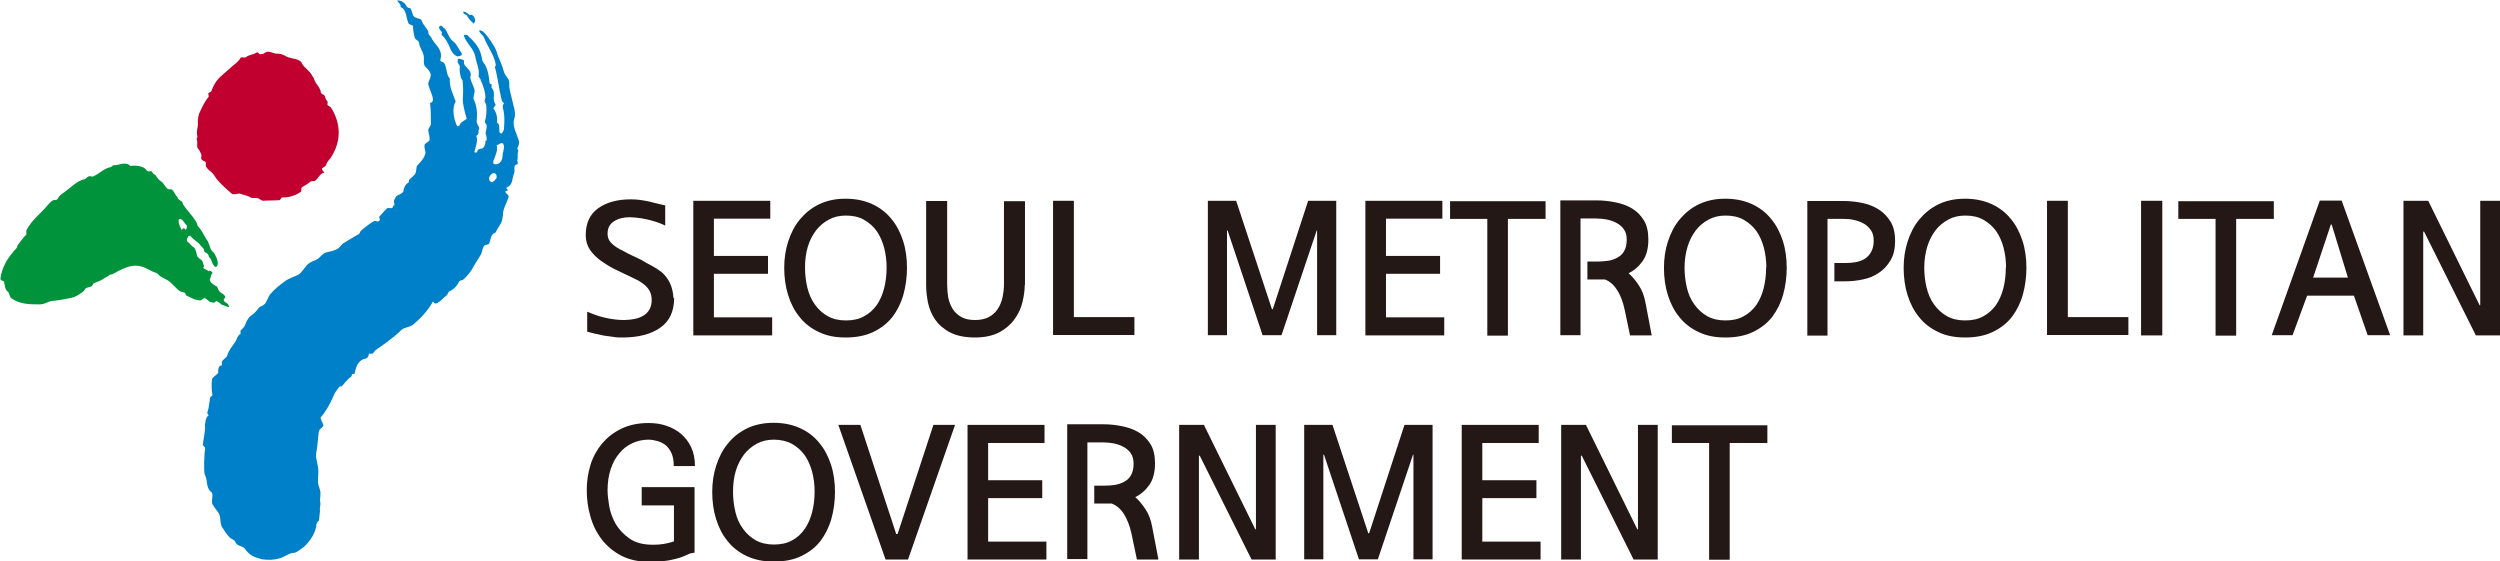
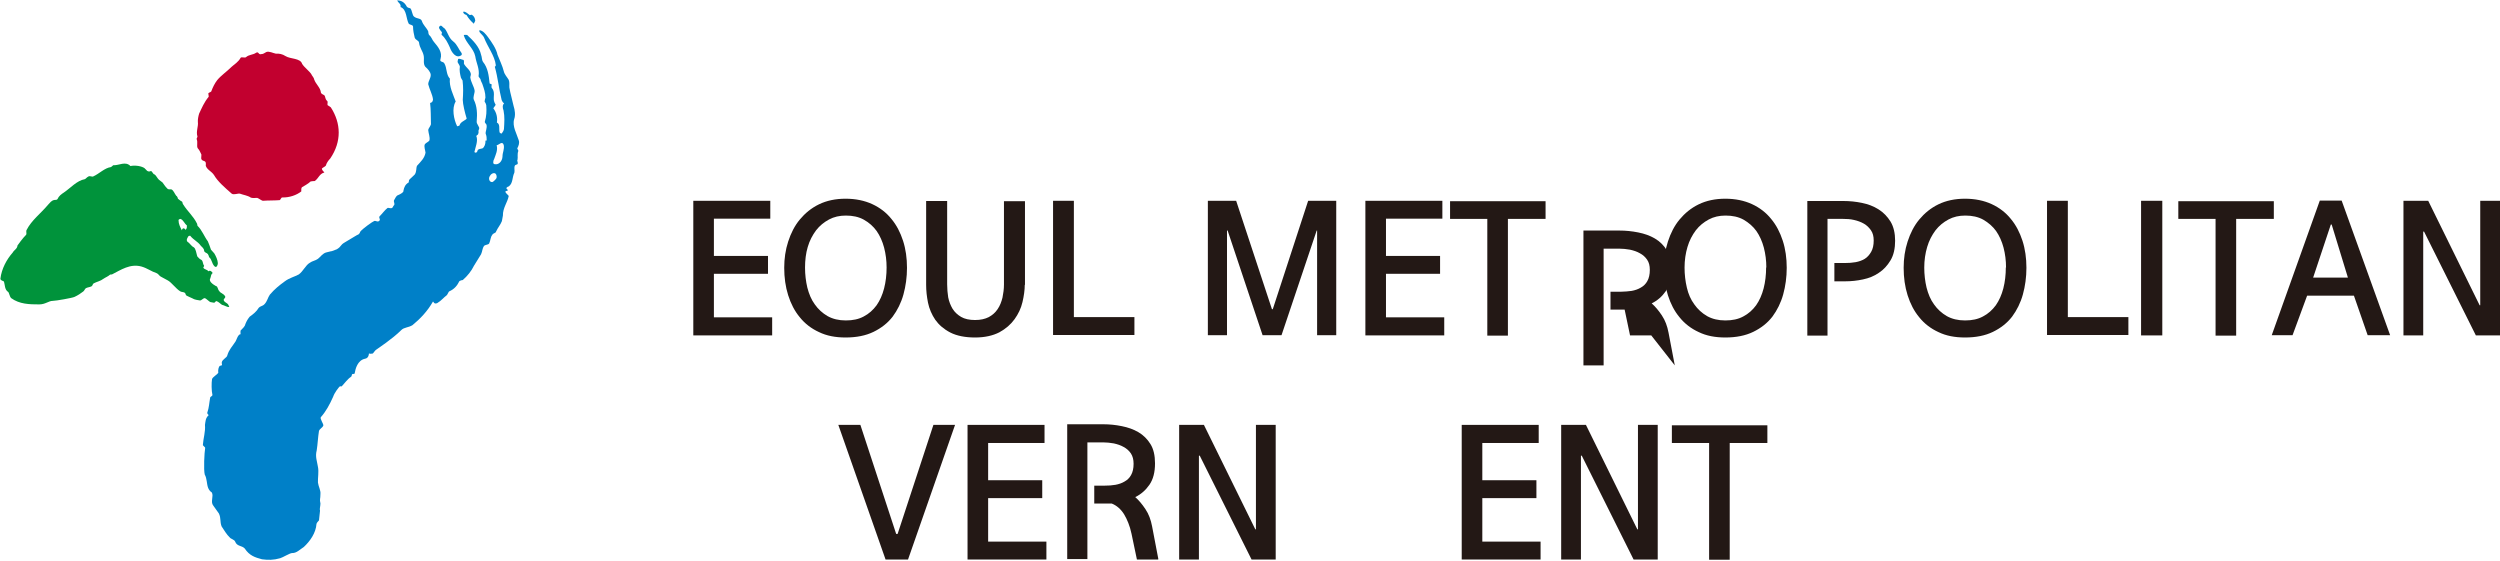
<svg xmlns="http://www.w3.org/2000/svg" id="_레이어_1" data-name="레이어_1" viewBox="0 0 120.15 26.98">
  <defs>
    <style>
      .cls-1 {
        fill: #c2002f;
      }

      .cls-2 {
        fill: #231815;
      }

      .cls-3 {
        fill: #0080c8;
      }

      .cls-4 {
        fill: #00933b;
      }
    </style>
  </defs>
  <g>
-     <path class="cls-2" d="M32.4,14.31c0,.65-.22,1.13-.67,1.44-.44.31-1.05.47-1.81.47-.15,0-.3,0-.45-.03-.15-.02-.29-.04-.44-.06-.14-.03-.28-.06-.42-.09-.14-.03-.27-.07-.39-.1v-.96c.07.03.16.07.27.11.11.04.24.09.39.13.15.04.32.08.5.11.19.03.39.05.62.05.17,0,.33-.02.49-.05.16-.03.3-.08.43-.16.12-.07.22-.17.29-.29.07-.12.11-.28.11-.45s-.03-.32-.1-.45c-.07-.12-.16-.23-.27-.31-.11-.09-.23-.17-.36-.23-.13-.06-.26-.13-.39-.19-.21-.1-.43-.2-.67-.32-.24-.12-.46-.26-.67-.41-.2-.15-.37-.32-.51-.52-.13-.2-.2-.43-.2-.69,0-.59.2-1.02.61-1.31.4-.28.92-.42,1.56-.42.15,0,.3.01.45.03.15.02.3.05.45.08.14.04.27.07.4.1.13.03.24.06.35.08v.97c-.16-.08-.39-.17-.69-.25-.3-.08-.64-.14-1.02-.15-.31,0-.56.07-.76.2-.2.13-.3.33-.3.59,0,.13.03.23.08.32.05.09.13.17.22.24.09.07.19.14.31.2.12.06.24.12.36.19l.67.32c.14.09.3.18.48.27.17.09.34.2.49.32.15.13.28.3.38.5.1.2.16.45.18.75Z" />
    <path class="cls-2" d="M37.11,16.12h-3.79v-6.47h3.7v.86h-2.71v1.79h2.6v.86h-2.6v2.09h2.8v.86Z" />
    <path class="cls-2" d="M43.59,12.87c0,.45-.06.88-.17,1.28-.11.4-.29.76-.52,1.07-.24.31-.55.55-.92.73-.37.18-.82.27-1.34.27-.49,0-.91-.08-1.28-.26-.37-.17-.68-.41-.92-.71-.25-.3-.43-.65-.56-1.06-.13-.41-.19-.85-.19-1.32,0-.44.06-.86.19-1.26.13-.4.31-.76.56-1.06.25-.3.55-.55.92-.73.37-.18.8-.27,1.28-.27s.91.09,1.28.26c.37.17.68.41.92.71.25.3.43.65.56,1.05.13.4.19.84.19,1.3ZM42.61,12.86c0-.34-.04-.65-.12-.96-.08-.3-.2-.57-.36-.8-.16-.22-.36-.4-.61-.54-.25-.14-.54-.2-.87-.2-.3,0-.57.06-.81.19-.24.13-.45.3-.62.52-.17.23-.31.49-.4.8-.09.3-.13.64-.13.99,0,.34.04.66.11.96.08.31.19.58.36.81.16.23.37.42.61.56.25.14.54.21.88.21s.62-.06.86-.19c.25-.13.45-.31.62-.54.16-.23.28-.5.36-.81.08-.31.12-.65.12-1.01Z" />
    <path class="cls-2" d="M49.25,13.68c0,.26-.04.54-.11.84-.07.3-.2.57-.38.82-.18.25-.42.46-.73.63-.31.16-.7.25-1.17.25s-.88-.08-1.19-.24c-.31-.16-.55-.37-.72-.61-.17-.25-.29-.53-.35-.82-.06-.3-.09-.58-.09-.86v-4.03h1.01v4.01c0,.21.02.42.05.62.04.2.11.38.21.55.1.16.24.29.41.39.17.1.4.15.67.15s.48-.05.66-.14c.18-.1.32-.22.43-.39.11-.16.18-.35.23-.55.04-.2.07-.41.07-.62v-4.01h1.01v4.03Z" />
    <path class="cls-2" d="M54.51,16.1h-3.9v-6.45h1v5.59h2.91v.86Z" />
    <path class="cls-2" d="M64.22,16.11h-.92v-5.03h-.02l-1.69,5.03h-.91l-1.68-5.03h-.03v5.03h-.92v-6.46h1.36l1.72,5.21h.04l1.7-5.21h1.35v6.46Z" />
    <path class="cls-2" d="M69.41,16.12h-3.79v-6.47h3.7v.86h-2.71v1.79h2.6v.86h-2.6v2.09h2.8v.86Z" />
    <path class="cls-2" d="M74.28,10.52h-1.81v5.61h-.99v-5.61h-1.79v-.85h4.59v.85Z" />
-     <path class="cls-2" d="M79.36,16.12h-1.02l-.26-1.24c-.08-.38-.2-.69-.36-.94-.16-.25-.35-.42-.59-.51-.05,0-.11,0-.16,0h-.68v-.86h.51c.17,0,.34-.02.51-.04.16-.03.31-.08.44-.16.13-.07.24-.18.31-.31.08-.14.12-.32.12-.54,0-.2-.04-.36-.13-.49-.09-.13-.2-.23-.35-.31-.14-.08-.29-.13-.47-.17-.17-.03-.35-.05-.52-.05h-.75v5.61h-.97v-6.48h1.73c.3,0,.6.03.9.09.3.06.56.15.8.29.24.14.43.33.58.57.15.24.22.55.22.93,0,.43-.09.77-.27,1.03-.18.26-.41.46-.68.59.17.15.33.34.49.58.16.24.26.51.32.83l.3,1.57Z" />
+     <path class="cls-2" d="M79.36,16.12h-1.02l-.26-1.24h-.68v-.86h.51c.17,0,.34-.02.51-.04.16-.03.31-.08.44-.16.13-.07.24-.18.31-.31.08-.14.12-.32.12-.54,0-.2-.04-.36-.13-.49-.09-.13-.2-.23-.35-.31-.14-.08-.29-.13-.47-.17-.17-.03-.35-.05-.52-.05h-.75v5.61h-.97v-6.48h1.73c.3,0,.6.03.9.09.3.06.56.15.8.29.24.14.43.33.58.57.15.24.22.55.22.93,0,.43-.09.77-.27,1.03-.18.26-.41.46-.68.59.17.15.33.34.49.58.16.24.26.51.32.83l.3,1.57Z" />
    <path class="cls-2" d="M85.87,12.87c0,.45-.06.88-.17,1.28-.11.4-.29.76-.52,1.07-.24.31-.55.55-.92.73-.37.18-.82.27-1.34.27-.49,0-.91-.08-1.28-.26-.37-.17-.68-.41-.92-.71-.25-.3-.43-.65-.56-1.06-.13-.41-.19-.85-.19-1.32,0-.44.06-.86.19-1.26.13-.4.31-.76.56-1.06.25-.3.55-.55.92-.73.37-.18.8-.27,1.28-.27s.91.09,1.28.26c.37.17.68.41.92.71.25.3.43.65.56,1.05.13.4.19.84.19,1.3ZM84.89,12.86c0-.34-.04-.65-.12-.96-.08-.3-.2-.57-.36-.8-.16-.22-.37-.4-.61-.54-.25-.14-.54-.2-.87-.2-.3,0-.57.06-.81.19-.24.13-.45.3-.62.52-.17.23-.31.49-.4.8-.09.3-.14.64-.14.99,0,.34.04.66.11.96.07.31.19.58.36.81.16.23.37.42.61.56.25.14.54.21.88.21s.62-.06.86-.19c.25-.13.45-.31.62-.54.16-.23.28-.5.36-.81.08-.31.12-.65.12-1.01Z" />
    <path class="cls-2" d="M91.08,11.56c0,.38-.07.7-.22.95-.15.25-.33.45-.56.6-.23.16-.48.26-.77.32-.28.06-.56.09-.84.09h-.53v-.88h.52c.17,0,.33-.01.5-.04.16-.03.31-.08.44-.16.13-.08.23-.2.31-.34.08-.14.12-.32.12-.54,0-.2-.04-.36-.13-.49-.09-.13-.2-.24-.34-.32-.14-.08-.3-.14-.48-.18-.17-.04-.35-.05-.52-.05h-.75v5.61h-.97v-6.47h1.73c.3,0,.6.03.89.09.3.06.56.16.8.31.24.15.43.35.58.59.15.25.22.56.22.93Z" />
    <path class="cls-2" d="M97.39,12.87c0,.45-.06.88-.17,1.28-.11.4-.29.76-.52,1.07-.24.31-.55.55-.92.73-.37.18-.82.27-1.34.27-.49,0-.91-.08-1.28-.26-.37-.17-.68-.41-.92-.71-.25-.3-.43-.65-.56-1.06-.13-.41-.19-.85-.19-1.32,0-.44.06-.86.19-1.26.13-.4.31-.76.56-1.06.25-.3.55-.55.92-.73.37-.18.8-.27,1.28-.27s.91.09,1.28.26c.37.17.68.41.92.71.25.3.43.65.56,1.05.13.4.19.84.19,1.3ZM96.41,12.86c0-.34-.04-.65-.12-.96-.08-.3-.2-.57-.36-.8-.16-.22-.37-.4-.61-.54-.25-.14-.54-.2-.87-.2-.3,0-.57.06-.81.19-.24.13-.45.3-.62.52-.17.23-.31.49-.4.8-.09.3-.14.64-.14.99,0,.34.04.66.11.96.08.31.19.58.36.81.16.23.37.42.61.56.25.14.54.21.88.21s.62-.06.86-.19c.25-.13.45-.31.62-.54.16-.23.28-.5.36-.81.08-.31.12-.65.12-1.01Z" />
    <path class="cls-2" d="M102.28,16.1h-3.9v-6.45h1v5.59h2.91v.86Z" />
    <path class="cls-2" d="M103.92,16.12h-1.02v-6.47h1.02v6.47Z" />
    <path class="cls-2" d="M109.28,10.52h-1.81v5.61h-.99v-5.61h-1.79v-.85h4.59v.85Z" />
    <path class="cls-2" d="M114.88,16.11h-1.09l-.66-1.9h-2.25l-.7,1.9h-1l2.31-6.47h1.05l2.33,6.47ZM112.84,13.34l-.78-2.55h-.04l-.85,2.55h1.67Z" />
    <path class="cls-2" d="M120.15,16.12h-1.16l-2.49-4.99h-.04v4.99h-.95v-6.47h1.19l2.47,5.02h.03v-5.02h.95v6.47Z" />
-     <path class="cls-2" d="M33.4,22.4h-1.02c0-.24-.03-.44-.1-.6-.07-.16-.16-.29-.27-.39-.12-.1-.25-.16-.4-.21-.15-.04-.3-.07-.45-.07-.28,0-.53.06-.77.17-.24.11-.45.27-.62.48-.18.21-.32.46-.42.77-.1.3-.15.64-.15,1.02,0,.21.03.46.08.76.05.29.16.58.31.85.16.27.38.5.66.7.28.2.66.3,1.13.3.19,0,.36-.01.53-.04.17-.03.33-.07.48-.12v-1.73h-1.55v-.88h2.54v3.15l-.22.04c-.08.04-.18.08-.29.13-.11.05-.24.09-.4.13-.16.04-.34.08-.54.1-.21.03-.45.04-.72.04-.53,0-.98-.1-1.36-.3-.38-.2-.69-.46-.94-.79-.25-.33-.43-.7-.54-1.11-.12-.41-.17-.83-.17-1.25s.06-.82.18-1.21c.12-.39.31-.73.56-1.03.25-.29.55-.53.93-.71.37-.18.81-.27,1.3-.27.3,0,.59.04.85.13.27.09.51.22.71.39.2.17.37.39.49.65.12.26.18.56.18.91Z" />
-     <path class="cls-2" d="M40.13,23.64c0,.45-.06.88-.17,1.28-.11.4-.29.76-.52,1.07-.24.31-.55.55-.92.73-.37.18-.82.27-1.34.27-.49,0-.91-.09-1.28-.26-.37-.17-.68-.41-.92-.71-.25-.3-.43-.65-.56-1.06-.13-.41-.19-.85-.19-1.32,0-.44.06-.86.19-1.26.13-.4.31-.76.56-1.06.25-.31.55-.55.92-.73.37-.18.8-.27,1.28-.27s.91.09,1.28.26c.37.17.68.41.92.71.25.3.43.65.56,1.05.13.4.19.84.19,1.31ZM39.15,23.63c0-.34-.04-.66-.12-.96-.08-.3-.2-.57-.36-.8-.16-.22-.37-.4-.61-.54-.25-.13-.54-.2-.87-.2-.3,0-.57.06-.81.19-.24.13-.45.3-.62.52-.17.23-.31.49-.4.8-.09.3-.13.63-.13.99,0,.34.04.66.11.96.07.31.19.58.36.81.16.23.37.42.61.56.25.14.54.21.88.21s.62-.06.86-.19c.25-.13.45-.31.62-.55.16-.23.28-.5.36-.81.08-.31.12-.65.12-1.01Z" />
    <path class="cls-2" d="M45.9,20.42l-2.26,6.47h-1.08l-2.27-6.47h1.06l1.72,5.24h.07s1.72-5.24,1.72-5.24h1.03Z" />
    <path class="cls-2" d="M50.29,26.89h-3.79v-6.47h3.7v.87h-2.71v1.79h2.6v.86h-2.6v2.09h2.8v.86Z" />
    <path class="cls-2" d="M55.66,26.89h-1.02l-.26-1.24c-.08-.38-.21-.69-.36-.94-.16-.25-.36-.42-.59-.51-.05,0-.11,0-.16,0h-.68v-.86h.51c.17,0,.34-.01.51-.04.16-.03.31-.08.44-.16.13-.07.24-.18.31-.31.08-.14.12-.32.12-.54,0-.2-.04-.36-.13-.5-.09-.13-.2-.23-.35-.31-.14-.08-.29-.13-.47-.17-.17-.03-.35-.05-.52-.05h-.75v5.61h-.97v-6.48h1.73c.3,0,.6.03.89.09.3.06.56.15.8.29.24.14.43.33.58.57.15.24.22.55.22.93,0,.43-.09.77-.27,1.03-.18.26-.41.46-.68.59.17.15.33.34.49.58.16.24.26.51.32.83l.3,1.57Z" />
    <path class="cls-2" d="M61.31,26.89h-1.16l-2.49-4.99h-.04v4.99h-.95v-6.47h1.19l2.47,5.02h.03v-5.02h.95v6.47Z" />
-     <path class="cls-2" d="M68.85,26.88h-.92v-5.03h-.02l-1.69,5.03h-.91l-1.68-5.03h-.03v5.03h-.92v-6.46h1.36l1.72,5.21h.04l1.7-5.21h1.35v6.46Z" />
    <path class="cls-2" d="M74.04,26.89h-3.79v-6.47h3.7v.87h-2.71v1.79h2.6v.86h-2.6v2.09h2.8v.86Z" />
    <path class="cls-2" d="M79.67,26.89h-1.16l-2.49-4.99h-.04v4.99h-.95v-6.47h1.19l2.47,5.02h.03v-5.02h.95v6.47Z" />
    <path class="cls-2" d="M84.94,21.29h-1.81v5.61h-.99v-5.61h-1.79v-.85h4.59v.85Z" />
  </g>
  <g>
    <path class="cls-1" d="M14.97,3.59c.05.08.12.15.13.23.08.23.29.38.32.61,0,.08.11.11.17.15.06.08.02.16.13.27.05.03.01.12.02.2.05.04.11.07.16.11.49.76.53,1.64-.03,2.46-.09.09-.18.22-.21.34-.04.05-.14.09-.19.14,0,.08.06.11.12.19-.24.06-.27.27-.46.41-.05,0-.15.01-.2.02-.14.13-.28.19-.42.28-.04.04-.03.16-.03.2-.23.18-.57.3-.92.29-.05,0-.08.13-.13.13-.25.02-.55.01-.8.03-.1-.03-.16-.1-.27-.14-.1,0-.2.02-.3-.01-.16-.11-.37-.13-.52-.19-.1-.03-.29.07-.4,0-.33-.29-.67-.58-.85-.89-.12-.19-.33-.25-.4-.45,0-.08.03-.2-.08-.23-.21-.06-.12-.19-.13-.31-.06-.11-.07-.19-.18-.31-.06-.11.02-.28-.05-.44,0-.04.04-.08.04-.12-.08-.23.05-.49.02-.69-.01-.12.02-.28.06-.41.12-.25.24-.55.46-.81,0-.04-.01-.12-.02-.16.04-.05.09-.05.14-.09.08-.21.16-.38.29-.55.18-.22.46-.41.68-.63.14-.13.33-.23.45-.45.05-.04.2.02.25-.02.14-.13.34-.11.48-.21.14-.09.11.11.26.06.1,0,.14-.05.24-.1.14-.05.31.05.46.08.15-.01.3.01.47.12.22.14.71.09.79.37.12.19.34.33.46.52Z" />
    <path class="cls-3" d="M23.39,6.75c0-.13,0-.2-.05-.33-.01-.12.08-.26.04-.43-.03-.05-.09-.1-.08-.14.08-.26.09-.5.07-.79-.02-.09-.05-.13-.08-.18,0-.04.02-.12.04-.19,0-.24-.07-.42-.14-.63-.02-.08-.08-.14-.1-.26-.03-.05-.09-.1-.09-.14.06-.35-.11-.62-.16-.96-.08-.38-.44-.62-.55-1,0-.04.12-.02.16-.02.28.26.59.57.67.95.05.13.03.25.09.34.24.29.28.66.32,1.03,0,.04.07.02.1.06,0,.04-.02.12,0,.16.18.2.07.42.11.63.02.08.05.13.08.18,0,.04-.1.14-.11.18.15.19.21.45.17.68.17.08.09.3.13.47.03.05.06.05.1.06.05-.07.1-.14.11-.22.02-.32.04-.59-.02-.89-.05-.13-.06-.25.03-.35-.07-.02-.09-.1-.12-.15-.13-.51-.18-1.08-.33-1.6,0,0,.04-.03.05-.07-.05-.46-.4-.89-.57-1.34-.03-.08-.16-.18-.22-.27,0,0,0-.04,0-.08.18.02.31.2.41.33.19.26.4.56.46.85.1.26.24.54.3.79.04.17.16.28.24.42.05.13.02.25.03.37.05.3.14.58.2.87.07.22.1.46.03.65-.1.34.13.71.22,1.01.05.13-.01.28-.07.39,0,.04.06.09.05.13-.06.15-.01.28-.04.43-.04.03.05.13,0,.2-.04.03-.08.02-.12.06-.06.11,0,.24-.03.35-.11.22-.06.51-.27.66-.08.02-.09.06-.13.09.04,0,.06.05.09.1-.04.03-.08.02-.12.05-.01.08.14.17.16.22-.06.31-.29.58-.28.94-.01.08-.04.19-.05.27-.07.18-.2.32-.28.5-.01.08-.16.08-.18.16-.09.1-.08.26-.15.41-.05.07-.15.05-.24.11-.1.14-.08.26-.15.41-.11.18-.23.37-.34.55-.12.25-.32.5-.54.69-.04,0-.11.02-.16.05-.11.22-.24.38-.48.49-.04,0-.09.16-.13.19-.16.12-.26.26-.46.38-.07.02-.12.05-.2-.08-.26.46-.61.83-.99,1.14-.2.12-.4.1-.53.23-.43.43-1.12.88-1.2.94-.03,0-.17.19-.17.19-.14.01-.06.03-.19,0,0,0,0,.22-.18.25-.37.07-.47.5-.5.68-.01.09-.08.03-.12.06-.04.04-.01.09-.06.13-.16.1-.3.3-.44.45-.04.04-.07-.02-.11.02-.04.04-.24.28-.31.49-.17.38-.35.71-.59.98-.06.06.13.32.12.4-.05.12-.16.14-.21.26-.05.3-.06.62-.11.94-.08.3.02.52.06.79.05.23-.01.53,0,.75.02.18.14.38.12.55,0,.27-.05.23,0,.46,0,.13-.05.26-.02.35-.01.18-.04.28-.05.46-.04.04-.11.12-.12.17-.03.44-.31.83-.61,1.11-.19.12-.35.3-.56.29-.11,0-.46.22-.58.25-.32.09-.57.09-.87.05-.33-.09-.6-.17-.83-.52-.14-.15-.37-.09-.46-.33-.03-.09-.22-.14-.25-.19-.17-.16-.27-.35-.4-.54-.09-.23-.02-.39-.13-.62-.11-.14-.16-.24-.27-.38-.15-.18.03-.45-.07-.63-.08-.05-.15-.14-.18-.23-.07-.18-.05-.44-.16-.63-.06-.23-.02-1.06.02-1.28,0-.05-.12-.11-.11-.15.02-.32.13-.63.1-.96.03-.18.02-.32.18-.47,0,0-.08-.06-.07-.11.09-.26.09-.46.14-.73,0-.04.1-.07.11-.12-.05-.2-.05-.6-.02-.77.02-.09.25-.22.3-.3,0-.04-.03-.16.05-.31.02-.04.08-.03.13-.06,0-.04-.02-.1-.01-.14.02-.13.25-.23.26-.32.09-.3.24-.43.4-.68.06-.11.08-.22.17-.32.04-.03.06,0,.07-.04,0-.04-.01-.12,0-.16.09-.1.21-.19.23-.31.06-.15.12-.25.21-.36.17-.12.33-.25.43-.42.09-.1.19-.08.28-.18.13-.13.16-.32.26-.46.23-.27.47-.46.72-.64.21-.16.47-.22.67-.33.21-.15.33-.45.53-.56.12-.09.27-.1.39-.19.12-.09.23-.27.41-.31.41-.11.12,0,.5-.15.24-.15.14-.19.38-.33.4-.23.61-.38.64-.37.04-.03.08-.06.1-.14.1-.14.61-.5.68-.52.08-.02.17.08.25-.02.05-.07-.05-.13,0-.2.13-.13.26-.31.38-.4.04-.03.14.03.22,0,.04-.03.06-.11.1-.14.05-.07-.04-.17,0-.24.06-.11.11-.22.19-.24.12-.05.28-.14.26-.22.03-.16.09-.3.25-.39,0-.04.02-.08.02-.12.09-.1.18-.16.27-.26.1-.14.06-.31.11-.42.18-.2.36-.36.41-.63-.01-.12-.09-.3-.03-.41.05-.07.2-.12.22-.19.03-.16-.05-.33-.06-.49.02-.12.15-.21.13-.33-.01-.32,0-.64-.04-.97.11-.02.13-.09.14-.17-.03-.25-.17-.48-.23-.73,0-.16.13-.29.12-.46-.01-.12-.13-.27-.26-.38-.12-.15-.04-.37-.08-.54-.04-.21-.19-.36-.22-.61-.01-.12-.16-.12-.21-.25-.04-.17-.08-.34-.08-.54-.02-.08-.13-.07-.2-.12-.14-.23-.09-.7-.4-.81.03-.16-.11-.19-.16-.32.18,0,.35.08.46.3.03.05.13.07.17.08.09.1.09.34.18.4.13.11.32.07.37.2.07.22.23.33.31.51,0,.04.01.12.04.17.13.11.14.23.23.33.21.25.42.5.32.83-.06.15.13.11.18.2.14.23.08.54.27.74-.04.39.16.76.28,1.1-.2.32-.09.87.07,1.19,0,0,.11-.02.12-.05.03-.19.39-.26.33-.35-.07-.22-.18-.67-.18-.87.02-.32.03-.6-.01-.93-.03-.05-.06-.09-.08-.14-.04-.17-.08-.34-.05-.53-.02-.09-.08-.14-.11-.22,0-.04.02-.12.03-.15.08-.02.18.04.25.05.06.05,0,.16.04.21.11.18.28.26.32.47,0,.04-.02.12-.03.15.03.25.18.44.21.65.01.12-.09.3-.04.43.16.32.17.68.14,1.03-.03.15.17.28.11.39-.06.11.01.12-.04.23,0,.04-.08.06-.09.1.1.22-.05.56-.09.76,0,.04.12.08.15-.06.02-.09.16-.08.24-.11.09-.06.15-.21.14-.37ZM24.15,7.52c0-.2.1-.34.06-.55-.07-.22-.23,0-.34.01.06.25-.04.43-.12.66-.05.07-.08.26.03.25.18.04.36-.13.37-.37ZM23.85,8.58c.04-.06.02-.19-.04-.24-.1-.06-.23.03-.28.14-.06.11-.01.28.13.27.03,0,.14-.1.19-.17Z" />
    <path class="cls-3" d="M21.78,1.99c.19.14.26.38.41.57v.08c-.27.22-.5-.15-.57-.36-.1-.22-.21-.45-.4-.61,0-.04.02-.08.02-.12-.09-.1-.21-.25-.09-.3.05-.07.13.07.23.13.15.19.18.44.4.61Z" />
    <path class="cls-3" d="M22.84,1s-.06.11-.07.14c-.12-.11-.24-.23-.35-.42-.03-.01-.1-.03-.13-.08-.03-.01-.03-.05-.02-.08.11-.01.2.09.3.16.03.01.08-.02.11-.01.1.07.15.16.16.28Z" />
    <path class="cls-4" d="M6.96,8.1s.08.07.11.11c.06.04.12.04.18.01.06,0,.11.16.17.16.08.04.14.19.22.26.06.04.12.09.17.13.08.1.13.2.22.28.05.07.14.05.2.05.11.04.16.21.24.31.03,0,.08.1.08.14.06.04.11.1.2.14.03.04.02.1.05.13.21.34.49.56.67.93,0,0,.02.07.02.1.22.21.32.51.5.75.05.1.1.27.15.4.05.07.11.11.16.18.08.14.16.3.17.47,0,.06-.05.25-.16.15-.14-.14-.12-.33-.26-.44,0-.03-.04-.12-.06-.15-.06-.07-.16-.06-.18-.16,0-.1-.1-.18-.16-.24-.14-.2-.34-.27-.51-.48-.03,0-.06,0-.09.03-.03.06-.12.16-.04.26.12.07.17.2.31.27.09.07.11.26.16.43.06.07.11.13.2.17.09.07.05.17.13.28,0,.03-.03.06-.04.09.05.1.17.08.25.18.06-.06.15-.01.2.08-.1.09-.07.16-.11.25-.1.15.13.3.27.38.09,0,.08.17.16.24.05.1.2.11.28.25.03.07-.04.09-.07.16,0,.1.11.14.16.18.06.04.08.1.11.17-.09.03-.26-.09-.35-.1-.06-.03-.16-.15-.27-.18-.04,0-.07.08-.11.08-.05-.01-.11-.02-.17-.03-.06-.01-.21-.18-.28-.19-.07-.01-.16.12-.23.11-.27-.04-.28-.06-.36-.1-.1-.04-.19-.09-.28-.13-.06-.03-.04-.11-.09-.14-.05-.04-.17-.03-.22-.07-.21-.13-.41-.42-.59-.52-.12-.06-.22-.12-.35-.19-.07-.04-.11-.13-.19-.16-.25-.08-.45-.24-.73-.32-.54-.15-.99.16-1.42.38-.02,0-.07,0-.09.01-.1.09-.22.13-.32.2-.14.11-.32.14-.47.22-.05.03-.05.12-.1.14-.07.04-.2.05-.27.09-.06.04-.07.12-.13.16-.13.1-.25.18-.42.26-.1.05-.9.19-1.04.19-.21,0-.35.17-.66.17-.47,0-.94-.01-1.34-.3-.08-.07-.1-.27-.15-.3-.17-.11-.15-.34-.2-.5-.06-.04-.17-.05-.17-.14.06-.48.3-.92.59-1.25.07-.13.22-.18.23-.34,0,0,.26-.37.42-.52.03-.06-.02-.16.02-.23.24-.47.68-.79,1.03-1.21.09-.09.16-.21.31-.23.06,0,.12,0,.15-.05.07-.16.2-.24.29-.3.34-.23.63-.58,1.02-.65.06-.03.09-.09.16-.12.06-.06.18.02.24-.01.29-.13.55-.41.85-.45.06-.03.1-.09.12-.09.26.02.58-.21.82.04.22-.05.56,0,.7.12ZM8.98,10.93s0-.07,0-.1c-.11-.07-.17-.27-.31-.31-.03,0-.09.03-.09.06,0,.19.08.33.16.49.03-.13.12-.12.18-.02.03-.03.06-.09.06-.13Z" />
  </g>
</svg>